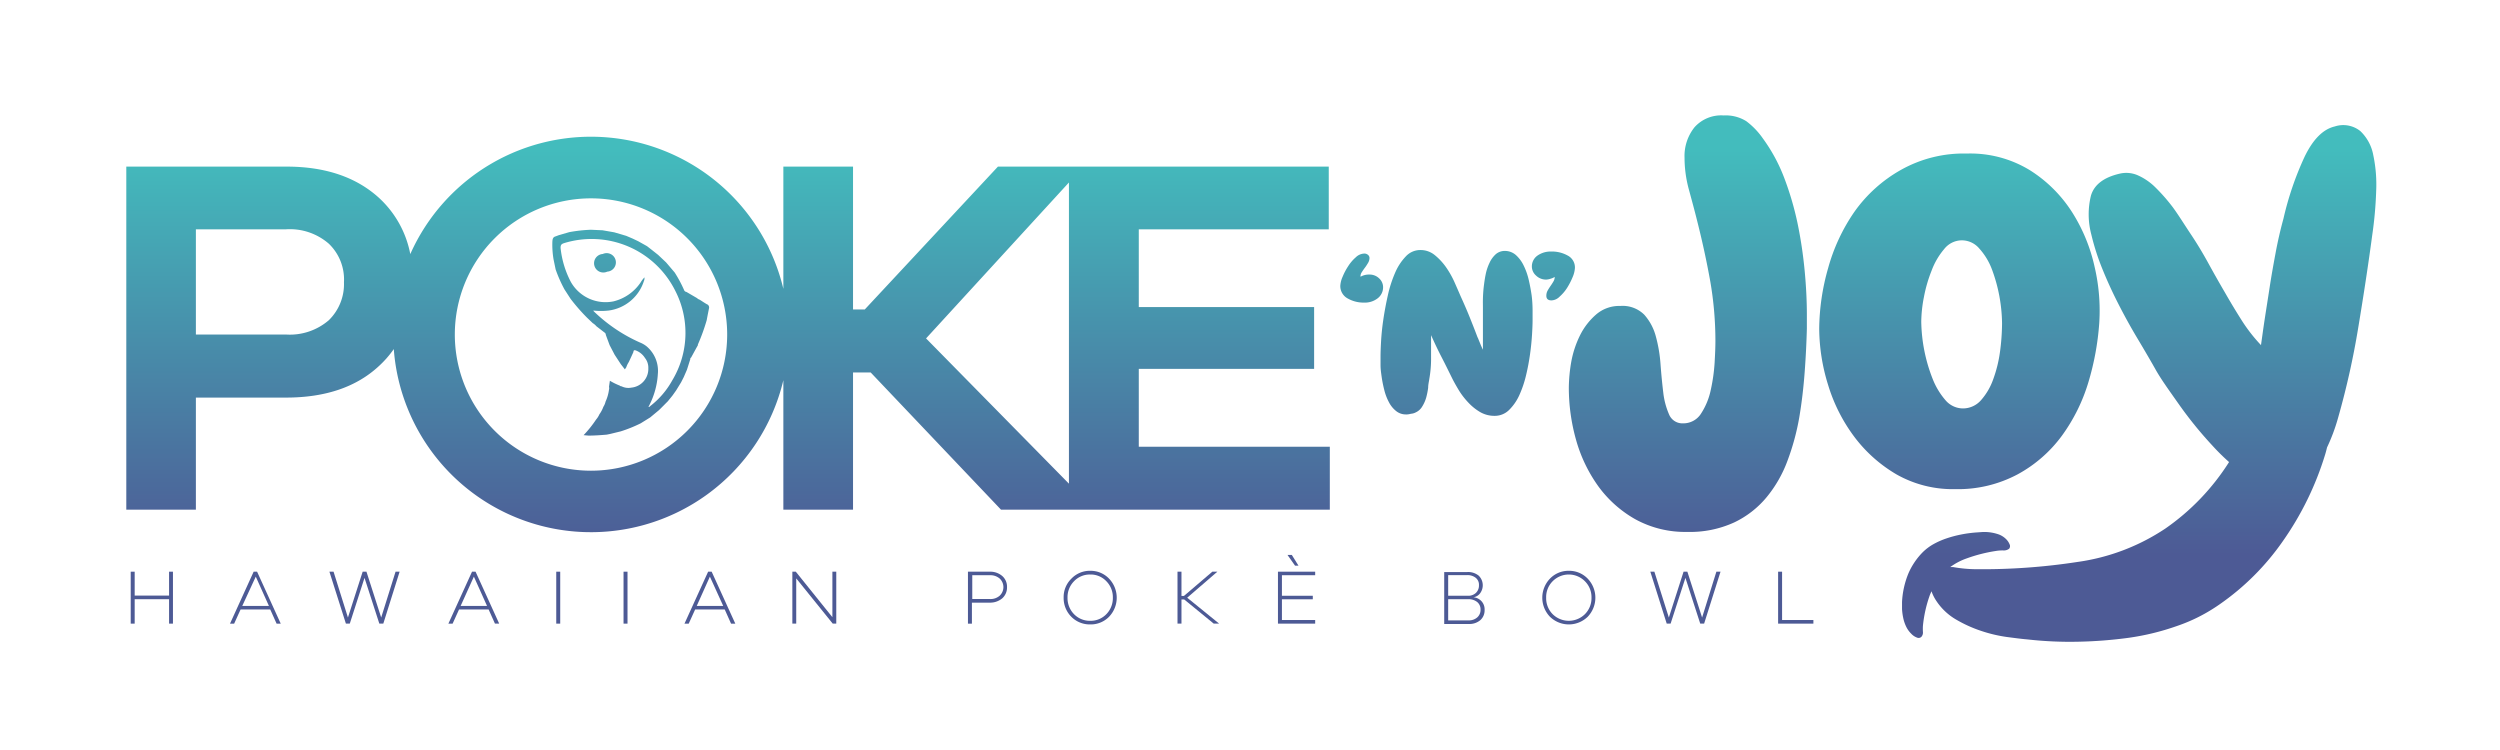
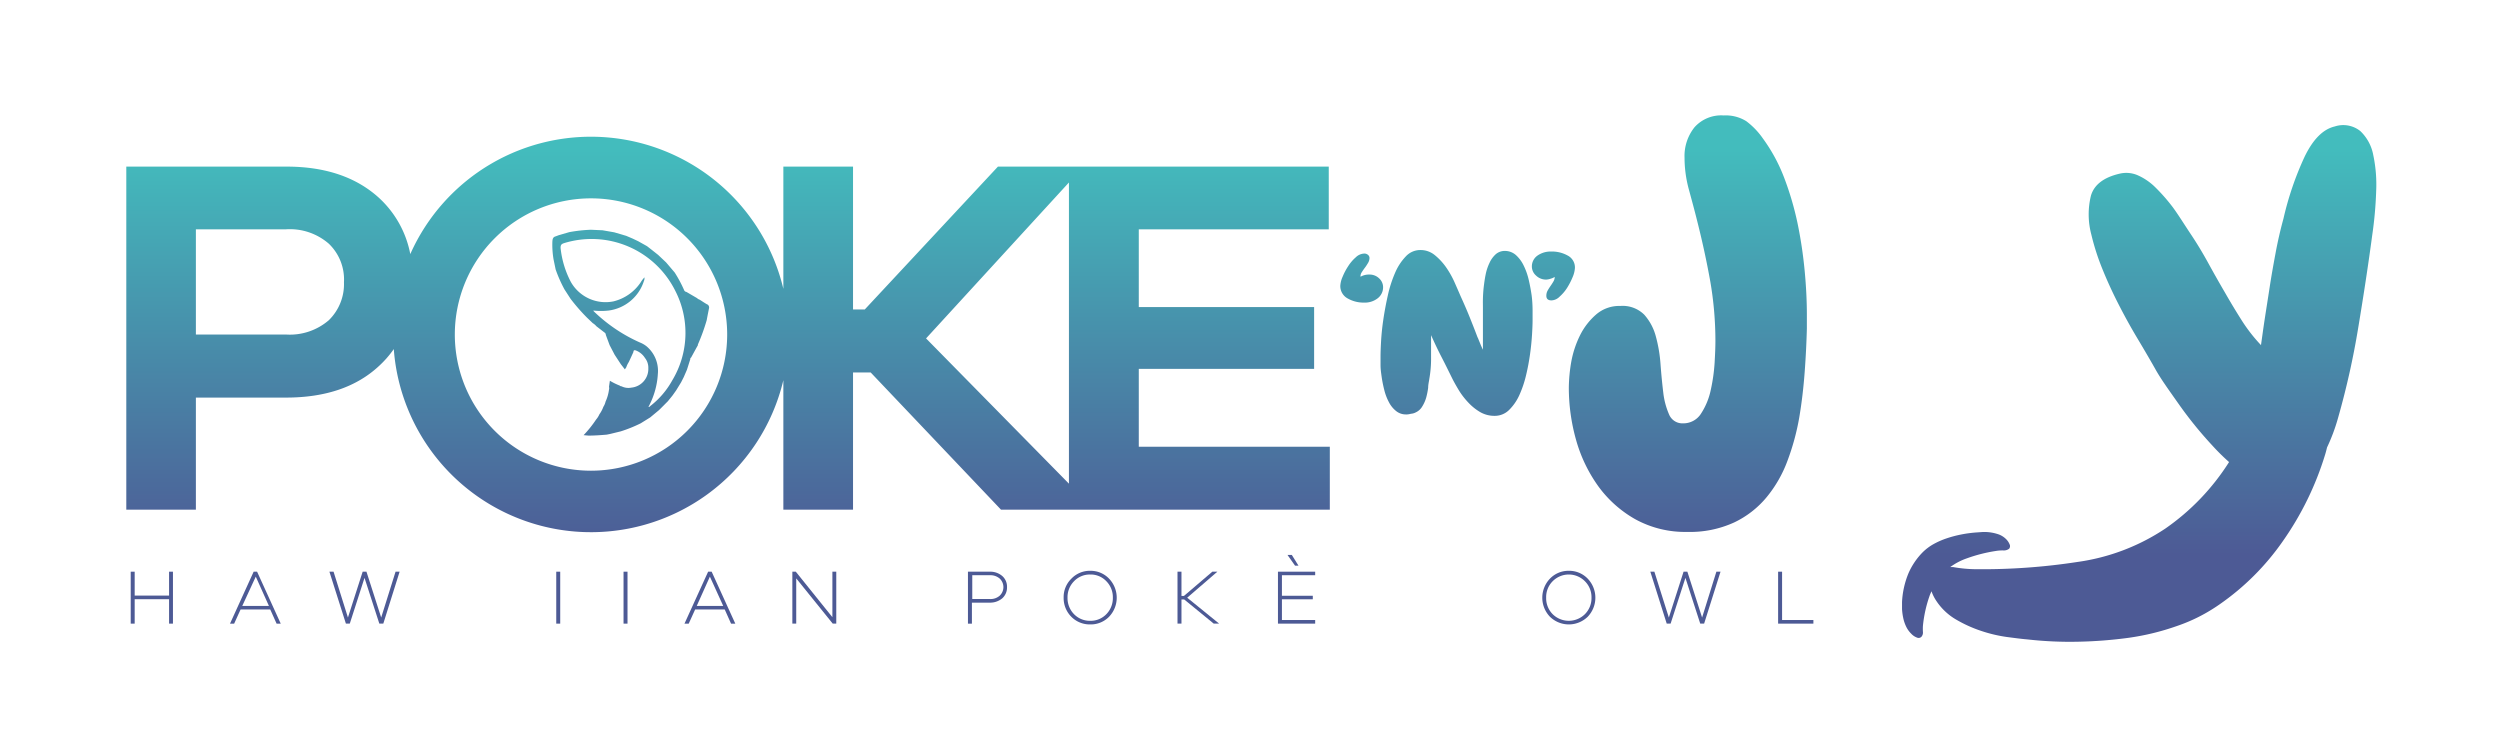
<svg xmlns="http://www.w3.org/2000/svg" xmlns:xlink="http://www.w3.org/1999/xlink" id="Livello_1" data-name="Livello 1" viewBox="0 0 283.46 85.04">
  <defs>
    <style>.cls-1{fill:url(#Sfumatura_senza_nome_3);}.cls-2{fill:url(#Sfumatura_senza_nome_3-2);}.cls-3{fill:url(#Sfumatura_senza_nome_3-3);}.cls-4{fill:url(#Sfumatura_senza_nome_3-4);}.cls-5{fill:url(#Sfumatura_senza_nome_3-5);}.cls-6{fill:url(#Sfumatura_senza_nome_3-6);}.cls-7{fill:url(#Sfumatura_senza_nome_3-7);}.cls-8{fill:url(#Sfumatura_senza_nome_3-8);}.cls-9{fill:url(#Sfumatura_senza_nome_3-9);}.cls-10{fill:url(#Sfumatura_senza_nome_3-10);}.cls-11{fill:url(#Sfumatura_senza_nome_3-11);}.cls-12{fill:url(#Sfumatura_senza_nome_3-12);}.cls-13{fill:url(#Sfumatura_senza_nome_3-13);}.cls-14{fill:url(#Sfumatura_senza_nome_3-14);}.cls-15{fill:url(#Sfumatura_senza_nome_3-15);}.cls-16{fill:url(#Sfumatura_senza_nome_3-16);}.cls-17{fill:url(#Sfumatura_senza_nome_3-17);}.cls-18{fill:url(#Sfumatura_senza_nome_3-18);}.cls-19{fill:url(#Sfumatura_senza_nome_3-19);}.cls-20{fill:url(#Sfumatura_senza_nome_3-20);}.cls-21{fill:url(#Sfumatura_senza_nome_3-21);}.cls-22{fill:url(#Sfumatura_senza_nome_3-22);}.cls-23{fill:url(#Sfumatura_senza_nome_3-23);}.cls-24{fill:url(#Sfumatura_senza_nome_3-24);}.cls-25{fill:url(#Sfumatura_senza_nome_3-25);}.cls-26{fill:url(#Sfumatura_senza_nome_3-26);}.cls-27{fill:url(#Sfumatura_senza_nome_3-27);}</style>
    <linearGradient id="Sfumatura_senza_nome_3" x1="82.55" y1="17" x2="82.55" y2="62.9" gradientUnits="userSpaceOnUse">
      <stop offset="0" stop-color="#43bcbd" />
      <stop offset="1" stop-color="#4d5a95" />
    </linearGradient>
    <linearGradient id="Sfumatura_senza_nome_3-2" x1="191.41" y1="17" x2="191.41" y2="62.9" xlink:href="#Sfumatura_senza_nome_3" />
    <linearGradient id="Sfumatura_senza_nome_3-3" x1="222.14" y1="17" x2="222.14" y2="62.9" xlink:href="#Sfumatura_senza_nome_3" />
    <linearGradient id="Sfumatura_senza_nome_3-4" x1="242.54" y1="17" x2="242.54" y2="62.9" xlink:href="#Sfumatura_senza_nome_3" />
    <linearGradient id="Sfumatura_senza_nome_3-5" x1="154.44" y1="17" x2="154.44" y2="62.9" xlink:href="#Sfumatura_senza_nome_3" />
    <linearGradient id="Sfumatura_senza_nome_3-6" x1="165.2" y1="17" x2="165.2" y2="62.9" xlink:href="#Sfumatura_senza_nome_3" />
    <linearGradient id="Sfumatura_senza_nome_3-7" x1="176.13" y1="17" x2="176.13" y2="62.9" xlink:href="#Sfumatura_senza_nome_3" />
    <linearGradient id="Sfumatura_senza_nome_3-8" x1="71.52" y1="17" x2="71.52" y2="62.9" xlink:href="#Sfumatura_senza_nome_3" />
    <linearGradient id="Sfumatura_senza_nome_3-9" x1="68.59" y1="17" x2="68.59" y2="62.9" xlink:href="#Sfumatura_senza_nome_3" />
    <linearGradient id="Sfumatura_senza_nome_3-10" x1="75.33" y1="17" x2="75.33" y2="62.9" xlink:href="#Sfumatura_senza_nome_3" />
    <linearGradient id="Sfumatura_senza_nome_3-11" x1="17.22" y1="17" x2="17.22" y2="62.9" xlink:href="#Sfumatura_senza_nome_3" />
    <linearGradient id="Sfumatura_senza_nome_3-12" x1="28.96" y1="17" x2="28.96" y2="62.9" xlink:href="#Sfumatura_senza_nome_3" />
    <linearGradient id="Sfumatura_senza_nome_3-13" x1="41.33" y1="17" x2="41.33" y2="62.9" xlink:href="#Sfumatura_senza_nome_3" />
    <linearGradient id="Sfumatura_senza_nome_3-14" x1="53.72" y1="17" x2="53.72" y2="62.9" xlink:href="#Sfumatura_senza_nome_3" />
    <linearGradient id="Sfumatura_senza_nome_3-15" x1="63.29" y1="17" x2="63.29" y2="62.9" xlink:href="#Sfumatura_senza_nome_3" />
    <linearGradient id="Sfumatura_senza_nome_3-16" x1="70.92" y1="17" x2="70.92" y2="62.9" xlink:href="#Sfumatura_senza_nome_3" />
    <linearGradient id="Sfumatura_senza_nome_3-17" x1="80.49" y1="17" x2="80.49" y2="62.9" xlink:href="#Sfumatura_senza_nome_3" />
    <linearGradient id="Sfumatura_senza_nome_3-18" x1="92.33" y1="17" x2="92.33" y2="62.9" xlink:href="#Sfumatura_senza_nome_3" />
    <linearGradient id="Sfumatura_senza_nome_3-19" x1="111.99" y1="17" x2="111.99" y2="62.9" xlink:href="#Sfumatura_senza_nome_3" />
    <linearGradient id="Sfumatura_senza_nome_3-20" x1="123.61" y1="17" x2="123.61" y2="62.9" xlink:href="#Sfumatura_senza_nome_3" />
    <linearGradient id="Sfumatura_senza_nome_3-21" x1="135.87" y1="17" x2="135.87" y2="62.9" xlink:href="#Sfumatura_senza_nome_3" />
    <linearGradient id="Sfumatura_senza_nome_3-22" x1="146.61" y1="17" x2="146.61" y2="62.9" xlink:href="#Sfumatura_senza_nome_3" />
    <linearGradient id="Sfumatura_senza_nome_3-23" x1="147.01" y1="17" x2="147.01" y2="62.9" xlink:href="#Sfumatura_senza_nome_3" />
    <linearGradient id="Sfumatura_senza_nome_3-24" x1="166.04" y1="17" x2="166.04" y2="62.9" xlink:href="#Sfumatura_senza_nome_3" />
    <linearGradient id="Sfumatura_senza_nome_3-25" x1="177.88" y1="17" x2="177.88" y2="62.9" xlink:href="#Sfumatura_senza_nome_3" />
    <linearGradient id="Sfumatura_senza_nome_3-26" x1="191.1" y1="17" x2="191.1" y2="62.9" xlink:href="#Sfumatura_senza_nome_3" />
    <linearGradient id="Sfumatura_senza_nome_3-27" x1="203.61" y1="17" x2="203.61" y2="62.9" xlink:href="#Sfumatura_senza_nome_3" />
  </defs>
  <path class="cls-1" d="M129.12,41.82H149v-7H129.12V26h21.54V18.89H113.15l-15.1,16.2H96.72V18.89h-7.9V32.75a22.42,22.42,0,0,0-42.3-3.94A11.6,11.6,0,0,0,43,22.46q-3.9-3.57-10.52-3.57H14.32v38.9h7.89V45.08H32.43q6.69,0,10.54-3.58a11.68,11.68,0,0,0,1.68-1.92,22.42,22.42,0,0,0,44.17,3.53V57.79h7.9V42.23h2L113.5,57.79h37.28V50.65H129.12ZM37.28,36.31a6.77,6.77,0,0,1-4.85,1.62H22.21V26H32.43a6.73,6.73,0,0,1,4.85,1.63A5.61,5.61,0,0,1,39,32,5.72,5.72,0,0,1,37.28,36.31ZM67,53.37A15.44,15.44,0,1,1,82.45,37.93,15.45,15.45,0,0,1,67,53.37Zm38-15,16.2-17.68V54.84Z" />
  <path class="cls-2" d="M204,47.38c.29-1.71.49-3.43.62-5.18s.21-3.4.25-4.94V35.7c0-1.54-.08-3.22-.25-5a49.54,49.54,0,0,0-.81-5.4,34.5,34.5,0,0,0-1.53-5.19,19,19,0,0,0-2.41-4.43A8.51,8.51,0,0,0,198,13.74a4.39,4.39,0,0,0-2.56-.65,4.05,4.05,0,0,0-3.31,1.34A5.21,5.21,0,0,0,191,17.9a13.73,13.73,0,0,0,.5,3.62c.33,1.21.65,2.39.94,3.56q.87,3.44,1.47,6.78a39.63,39.63,0,0,1,.59,6.84q0,.87-.09,2.43a20.12,20.12,0,0,1-.44,3.1,7.82,7.82,0,0,1-1.09,2.65A2.36,2.36,0,0,1,190.84,48a1.63,1.63,0,0,1-1.59-1,8.58,8.58,0,0,1-.66-2.47c-.12-1-.22-2-.31-3.19a16.24,16.24,0,0,0-.53-3.18,6,6,0,0,0-1.31-2.47,3.47,3.47,0,0,0-2.72-1,4,4,0,0,0-2.78,1A7.58,7.58,0,0,0,179.16,38a11.31,11.31,0,0,0-1,3,18.22,18.22,0,0,0-.28,2.94,21.81,21.81,0,0,0,.81,5.9,16.75,16.75,0,0,0,2.5,5.25,13.19,13.19,0,0,0,4.22,3.78,11.72,11.72,0,0,0,5.9,1.44,12,12,0,0,0,5.31-1.07,10.76,10.76,0,0,0,3.69-2.87,14.24,14.24,0,0,0,2.37-4.15A27.29,27.29,0,0,0,204,47.38Z" />
-   <path class="cls-3" d="M228.79,53.77a15.23,15.23,0,0,0,5-4.37,20.11,20.11,0,0,0,3-6.06,30.68,30.68,0,0,0,1.23-6.69,21.79,21.79,0,0,0-.52-6.37,19.3,19.3,0,0,0-2.55-6.21,15.41,15.41,0,0,0-4.76-4.75,12.94,12.94,0,0,0-7.16-1.91,14.52,14.52,0,0,0-7.49,1.85A16.15,16.15,0,0,0,210.27,24a21,21,0,0,0-3,6.44,25.6,25.6,0,0,0-1,6.84,21.81,21.81,0,0,0,1,6.34,19,19,0,0,0,2.93,5.84A16.2,16.2,0,0,0,215,53.77a12.92,12.92,0,0,0,6.68,1.69A14.37,14.37,0,0,0,228.79,53.77Zm-8.21-8.4a8.36,8.36,0,0,1-1.46-2.44,18.45,18.45,0,0,1-1.28-6.46,15.28,15.28,0,0,1,.3-2.78,16.11,16.11,0,0,1,.87-3,8.16,8.16,0,0,1,1.42-2.44,2.56,2.56,0,0,1,2-1,2.6,2.6,0,0,1,2,.94,7.41,7.41,0,0,1,1.43,2.37A18.12,18.12,0,0,1,227,36.65a24.87,24.87,0,0,1-.23,3.22A14.77,14.77,0,0,1,226,43a7.19,7.19,0,0,1-1.38,2.37,2.73,2.73,0,0,1-2.06.94A2.62,2.62,0,0,1,220.58,45.37Z" />
  <path class="cls-4" d="M269.09,17.58a5,5,0,0,0-1.47-2.72,3.09,3.09,0,0,0-2.9-.52c-1.32.31-2.46,1.45-3.42,3.44a35.22,35.22,0,0,0-2.39,7q-.53,1.93-.9,3.93c-.25,1.34-.48,2.63-.67,3.88s-.38,2.43-.55,3.54-.3,2.09-.43,3a18.35,18.35,0,0,1-2.22-2.86q-.94-1.48-1.86-3.09c-.62-1.06-1.25-2.17-1.88-3.32s-1.29-2.25-2-3.31-1.34-2.09-2-3a20.58,20.58,0,0,0-2-2.29,6.7,6.7,0,0,0-2-1.38,3.25,3.25,0,0,0-2.06-.19c-1.81.42-2.89,1.25-3.26,2.49a8.91,8.91,0,0,0,.05,4.44,26.43,26.43,0,0,0,1.24,3.86c.54,1.34,1.15,2.67,1.83,4s1.39,2.62,2.15,3.89,1.45,2.45,2.07,3.55,1.47,2.27,2.61,3.89a44.82,44.82,0,0,0,3.8,4.69,24.23,24.23,0,0,0,1.91,1.89,26.25,26.25,0,0,1-7.21,7.53,23.84,23.84,0,0,1-10,3.8,71.06,71.06,0,0,1-11.35.82,15.22,15.22,0,0,1-2.71-.24l-.35,0a7.1,7.1,0,0,1,1.91-1,17.42,17.42,0,0,1,3.27-.83,4.59,4.59,0,0,1,.82-.06,1,1,0,0,0,.68-.19.46.46,0,0,0,.06-.49,1.73,1.73,0,0,0-.41-.61,2.34,2.34,0,0,0-.81-.52,5,5,0,0,0-1.82-.28l-.71.05a14.37,14.37,0,0,0-1.73.23,13.06,13.06,0,0,0-1.66.44,8.84,8.84,0,0,0-1.5.66,5.74,5.74,0,0,0-1.22.92A7.86,7.86,0,0,0,216.39,65a9.78,9.78,0,0,0-.73,3.26c0,.22,0,.49,0,.79a6.37,6.37,0,0,0,.12.94,4.33,4.33,0,0,0,.32,1,2.88,2.88,0,0,0,.62.88,1.65,1.65,0,0,0,.63.42.45.45,0,0,0,.5-.08.72.72,0,0,0,.18-.56,5.4,5.4,0,0,1,0-.7,14.53,14.53,0,0,1,.76-3.41c.06-.17.14-.33.21-.5a4.82,4.82,0,0,0,.56,1.11,6.76,6.76,0,0,0,2.27,2.12,14.79,14.79,0,0,0,2.82,1.27,16.22,16.22,0,0,0,2.86.68c1,.13,1.74.23,2.37.28a43.09,43.09,0,0,0,5.74.26,49.54,49.54,0,0,0,5.78-.45A28.06,28.06,0,0,0,246.77,71a19.1,19.1,0,0,0,4.55-2.24l.31-.21a28.55,28.55,0,0,0,7.2-7.18,34.65,34.65,0,0,0,4.8-9.82c.08-.26.15-.53.22-.82a21,21,0,0,0,1.26-3.39,90.72,90.72,0,0,0,2.29-10.27c.6-3.62,1.13-7.08,1.57-10.39a44.29,44.29,0,0,0,.45-5A16.17,16.17,0,0,0,269.09,17.58Z" />
  <path class="cls-5" d="M156.4,31.59a1.55,1.55,0,0,0-1.14-.46,1.91,1.91,0,0,0-1,.25.83.83,0,0,1,.14-.51c.11-.17.23-.35.36-.52s.24-.35.35-.53a1.14,1.14,0,0,0,.17-.57.46.46,0,0,0-.17-.35.61.61,0,0,0-.43-.15,1.44,1.44,0,0,0-.95.42,4.56,4.56,0,0,0-.86,1,7,7,0,0,0-.64,1.21,2.92,2.92,0,0,0-.26,1,1.59,1.59,0,0,0,.82,1.45,3.63,3.63,0,0,0,1.86.48,2.37,2.37,0,0,0,1.56-.49,1.57,1.57,0,0,0,.61-1.29A1.35,1.35,0,0,0,156.4,31.59Z" />
  <path class="cls-6" d="M173.67,33.54c-.08-.58-.19-1.17-.33-1.78a7.43,7.43,0,0,0-.57-1.63,3.84,3.84,0,0,0-.89-1.21,1.89,1.89,0,0,0-1.28-.47,1.56,1.56,0,0,0-1,.37,3,3,0,0,0-.72,1,5.51,5.51,0,0,0-.43,1.3c-.1.48-.17,1-.22,1.43s-.08.91-.09,1.32,0,.74,0,1c0,.53,0,1.07,0,1.61s0,1.09,0,1.64v.83c0,.07,0,.15,0,.25s0,.24,0,.45c-.12-.24-.22-.47-.3-.67s-.14-.34-.2-.49a2.15,2.15,0,0,0-.12-.27c-.3-.8-.61-1.58-.92-2.35s-.65-1.54-1-2.31c-.17-.4-.39-.9-.65-1.49a10.2,10.2,0,0,0-.95-1.71,6.81,6.81,0,0,0-1.3-1.42,2.55,2.55,0,0,0-1.65-.59,2.23,2.23,0,0,0-1.66.73,6.17,6.17,0,0,0-1.22,1.88,13.84,13.84,0,0,0-.82,2.57c-.21.94-.38,1.86-.51,2.75s-.21,1.71-.25,2.44-.06,1.3-.06,1.68,0,.58,0,1,.06.86.13,1.35a14,14,0,0,0,.3,1.49,5.92,5.92,0,0,0,.52,1.36,3.08,3.08,0,0,0,.81,1,1.75,1.75,0,0,0,1.16.39h.08c.18,0,.35-.06.5-.08a1.35,1.35,0,0,0,.49-.15,1.66,1.66,0,0,0,.75-.69,3.89,3.89,0,0,0,.44-1,8.24,8.24,0,0,0,.22-1.1c0-.37.09-.7.13-1a13.32,13.32,0,0,0,.2-2.09c0-.71,0-1.41,0-2.12V38c.38.85.77,1.68,1.19,2.49s.83,1.65,1.25,2.5c.2.39.45.83.74,1.31a8.44,8.44,0,0,0,1.05,1.35,6,6,0,0,0,1.33,1.07,3.22,3.22,0,0,0,1.64.43,2.3,2.3,0,0,0,1.64-.66,5.56,5.56,0,0,0,1.16-1.67,12.32,12.32,0,0,0,.77-2.27c.2-.83.35-1.65.46-2.45s.18-1.54.22-2.21.06-1.18.06-1.55,0-.67,0-1.16S173.74,34.11,173.67,33.54Z" />
  <path class="cls-7" d="M175.82,31.6a1.89,1.89,0,0,0,.46-.2,1,1,0,0,1-.15.52q-.15.26-.33.51c-.12.18-.23.35-.33.53a1.21,1.21,0,0,0-.14.58c0,.34.19.52.59.52a1.37,1.37,0,0,0,.92-.43,4.69,4.69,0,0,0,.85-1,7.94,7.94,0,0,0,.63-1.23,3.09,3.09,0,0,0,.25-1,1.52,1.52,0,0,0-.81-1.42,3.65,3.65,0,0,0-1.87-.46,2.6,2.6,0,0,0-1.58.47,1.5,1.5,0,0,0-.62,1.26,1.37,1.37,0,0,0,.48,1,1.61,1.61,0,0,0,1.16.45A1.79,1.79,0,0,0,175.82,31.6Z" />
  <path class="cls-8" d="M73.36,27.91l-1-.56-.63-.3L71,26.74l-1.36-.4-1.32-.23L67,26.05a16.85,16.85,0,0,0-2.45.27l-1.18.34L63,26.8c-.31.08-.35.31-.37.59a10,10,0,0,0,.13,2L63,30.55a15.41,15.41,0,0,0,1,2.26l.7,1.08A21.73,21.73,0,0,0,66.54,36l.67.64a1.69,1.69,0,0,1,.41.35l.92.71a.31.31,0,0,1,.15.27l.43,1.16h0v0l.57,1.09.7,1.07.46.59.16-.24a2.58,2.58,0,0,1,.28-.58c.18-.38.36-.77.53-1.15,0-.19.1-.25.31-.16a2.1,2.1,0,0,1,1,.84,1.77,1.77,0,0,1,.38,1.17,2.13,2.13,0,0,1-1.92,2.19,1.74,1.74,0,0,1-1.12-.15.28.28,0,0,1-.2-.08,7.26,7.26,0,0,1-1.12-.55l-.1.69a.59.59,0,0,1,0,.32,4.7,4.7,0,0,1-.39,1.36,1.81,1.81,0,0,1-.25.59,3.46,3.46,0,0,1-.45.85,2.35,2.35,0,0,1-.38.6,12.8,12.8,0,0,1-1.41,1.76l.55.05c.69,0,1.39-.05,2.08-.11l.39-.08,1.19-.29A15.69,15.69,0,0,0,72.64,48l1.08-.67,1-.83c.34-.33.67-.67,1-1l.52-.64.42-.59.57-.93.3-.59.36-.83.38-1.2a.17.17,0,0,1,.09-.18c.26-.47.51-.94.77-1.4l0-.08a22,22,0,0,0,1-2.76c.08-.45.17-.89.26-1.34a.39.39,0,0,0-.25-.47c-.28-.16-.54-.34-.81-.51a.75.75,0,0,1-.3-.18l-1.2-.7a.33.33,0,0,1-.27-.22A14.37,14.37,0,0,0,76.5,30.9l-.85-1-.13-.15-.9-.85-.72-.57ZM76.58,33a10.43,10.43,0,0,1-.37,10.15A9.4,9.4,0,0,1,73.78,46c-.08.06-.13.16-.26.14a8.91,8.91,0,0,0,1.07-3.74,3.64,3.64,0,0,0-1.3-3.15,3,3,0,0,0-.74-.42,18,18,0,0,1-5.12-3.43c-.06-.06-.13-.1-.15-.19l0,0v0l0,0a7.7,7.7,0,0,0,1.73,0,4.86,4.86,0,0,0,4-3.35.76.76,0,0,0,.06-.41,3.16,3.16,0,0,0-.43.57,5.19,5.19,0,0,1-3.08,2.15,4.52,4.52,0,0,1-4.85-2.23,10.69,10.69,0,0,1-1.15-3.83c0-.32.08-.44.39-.54A10.6,10.6,0,0,1,76.58,33Z" />
-   <path class="cls-9" d="M68.34,28.8a1.05,1.05,0,1,0,.51,2,1.05,1.05,0,1,0-.51-2Z" />
-   <path class="cls-10" d="M75.34,36.25s0,0,0,0v0s0,0,0,0Z" />
+   <path class="cls-9" d="M68.34,28.8Z" />
  <polygon class="cls-11" points="19.17 67.53 15.27 67.53 15.27 64.82 14.82 64.82 14.82 70.71 15.27 70.71 15.27 67.94 19.17 67.94 19.17 70.71 19.61 70.71 19.61 64.82 19.17 64.82 19.17 67.53" />
  <path class="cls-12" d="M28.76,64.82l-2.68,5.89h.47l.73-1.61h3.36l.72,1.61h.47l-2.68-5.89ZM27.47,68.7,29,65.38l1.49,3.32Z" />
  <polygon class="cls-13" points="43.22 70.02 41.55 64.82 41.12 64.82 39.45 70.02 37.82 64.82 37.35 64.82 39.22 70.71 39.66 70.71 41.33 65.52 43.01 70.71 43.46 70.71 45.31 64.82 44.85 64.82 43.22 70.02" />
-   <path class="cls-14" d="M53.52,64.82l-2.68,5.89h.48l.73-1.61H55.4l.72,1.61h.48l-2.68-5.89ZM52.23,68.7l1.5-3.32,1.49,3.32Z" />
  <rect class="cls-15" x="63.07" y="64.82" width="0.45" height="5.89" />
  <rect class="cls-16" x="70.7" y="64.82" width="0.45" height="5.89" />
  <path class="cls-17" d="M80.29,64.82l-2.68,5.89h.48l.73-1.61h3.35l.72,1.61h.48l-2.68-5.89ZM79,68.7l1.49-3.32L82,68.7Z" />
  <polygon class="cls-18" points="94.38 69.98 90.23 64.82 89.84 64.82 89.84 70.71 90.28 70.71 90.28 65.58 94.42 70.71 94.82 70.71 94.82 64.82 94.38 64.82 94.38 69.98" />
  <path class="cls-19" d="M112.24,64.82h-2.49v5.89h.45V68.33h2a2.13,2.13,0,0,0,1.44-.49,1.64,1.64,0,0,0,.54-1.27,1.61,1.61,0,0,0-.54-1.26A2.08,2.08,0,0,0,112.24,64.82Zm1.11,2.72a1.56,1.56,0,0,1-1.11.38h-2v-2.7h2a1.61,1.61,0,0,1,1.11.38,1.33,1.33,0,0,1,0,1.94Z" />
  <path class="cls-20" d="M123.62,64.72a2.88,2.88,0,0,0-2.14.89,2.91,2.91,0,0,0-.88,2.15,3,3,0,0,0,.87,2.17,2.93,2.93,0,0,0,2.15.87,2.9,2.9,0,0,0,2.13-.87,3.12,3.12,0,0,0,0-4.32A2.88,2.88,0,0,0,123.62,64.72Zm1.82,4.92a2.47,2.47,0,0,1-1.82.75,2.5,2.5,0,0,1-1.84-.75,2.6,2.6,0,0,1-.74-1.88,2.57,2.57,0,0,1,.74-1.86,2.47,2.47,0,0,1,1.84-.76,2.44,2.44,0,0,1,1.82.76,2.57,2.57,0,0,1,.74,1.86A2.6,2.6,0,0,1,125.44,69.64Z" />
  <polygon class="cls-21" points="138.03 64.82 137.46 64.82 134.24 67.57 133.96 67.57 133.96 64.82 133.51 64.82 133.51 70.71 133.96 70.71 133.96 67.97 134.27 67.97 137.62 70.71 138.23 70.71 134.61 67.77 138.03 64.82" />
  <polygon class="cls-22" points="146.47 62.92 145.98 62.92 146.84 64.14 147.23 64.14 146.47 62.92" />
  <polygon class="cls-23" points="144.9 70.71 149.12 70.71 149.12 70.3 145.35 70.3 145.35 67.95 148.85 67.95 148.85 67.55 145.35 67.55 145.35 65.22 149.12 65.22 149.12 64.82 144.9 64.82 144.9 70.71" />
-   <path class="cls-24" d="M167.06,67.72v0a1.15,1.15,0,0,0,.76-.45,1.52,1.52,0,0,0-.16-2,1.9,1.9,0,0,0-1.29-.41h-2.62v5.89h2.79a1.9,1.9,0,0,0,1.31-.44,1.48,1.48,0,0,0,.48-1.14,1.37,1.37,0,0,0-.35-1A1.41,1.41,0,0,0,167.06,67.72Zm-2.86-2.51h2.13a1.49,1.49,0,0,1,1,.31,1,1,0,0,1,.36.83,1.15,1.15,0,0,1-.34.87,1.24,1.24,0,0,1-.89.33H164.2ZM167.5,70a1.41,1.41,0,0,1-1,.34h-2.3v-2.4h2.29a1.55,1.55,0,0,1,1,.32,1.07,1.07,0,0,1,.38.86A1.13,1.13,0,0,1,167.5,70Z" />
  <path class="cls-25" d="M177.88,64.72a2.9,2.9,0,0,0-2.14.89,3.12,3.12,0,0,0,0,4.32,3.07,3.07,0,0,0,4.28,0,3.12,3.12,0,0,0,0-4.32A2.9,2.9,0,0,0,177.88,64.72Zm1.82,4.92a2.6,2.6,0,0,1-3.65,0,2.56,2.56,0,0,1-.74-1.88,2.53,2.53,0,0,1,.74-1.86,2.57,2.57,0,0,1,3.65,0,2.54,2.54,0,0,1,.75,1.86A2.57,2.57,0,0,1,179.7,69.64Z" />
  <polygon class="cls-26" points="192.99 70.02 191.32 64.82 190.89 64.82 189.22 70.02 187.58 64.82 187.12 64.82 188.98 70.71 189.42 70.71 191.1 65.52 192.78 70.71 193.22 70.71 195.08 64.82 194.61 64.82 192.99 70.02" />
  <polygon class="cls-27" points="202.06 64.82 201.61 64.82 201.61 70.71 205.61 70.71 205.61 70.3 202.06 70.3 202.06 64.82" />
</svg>